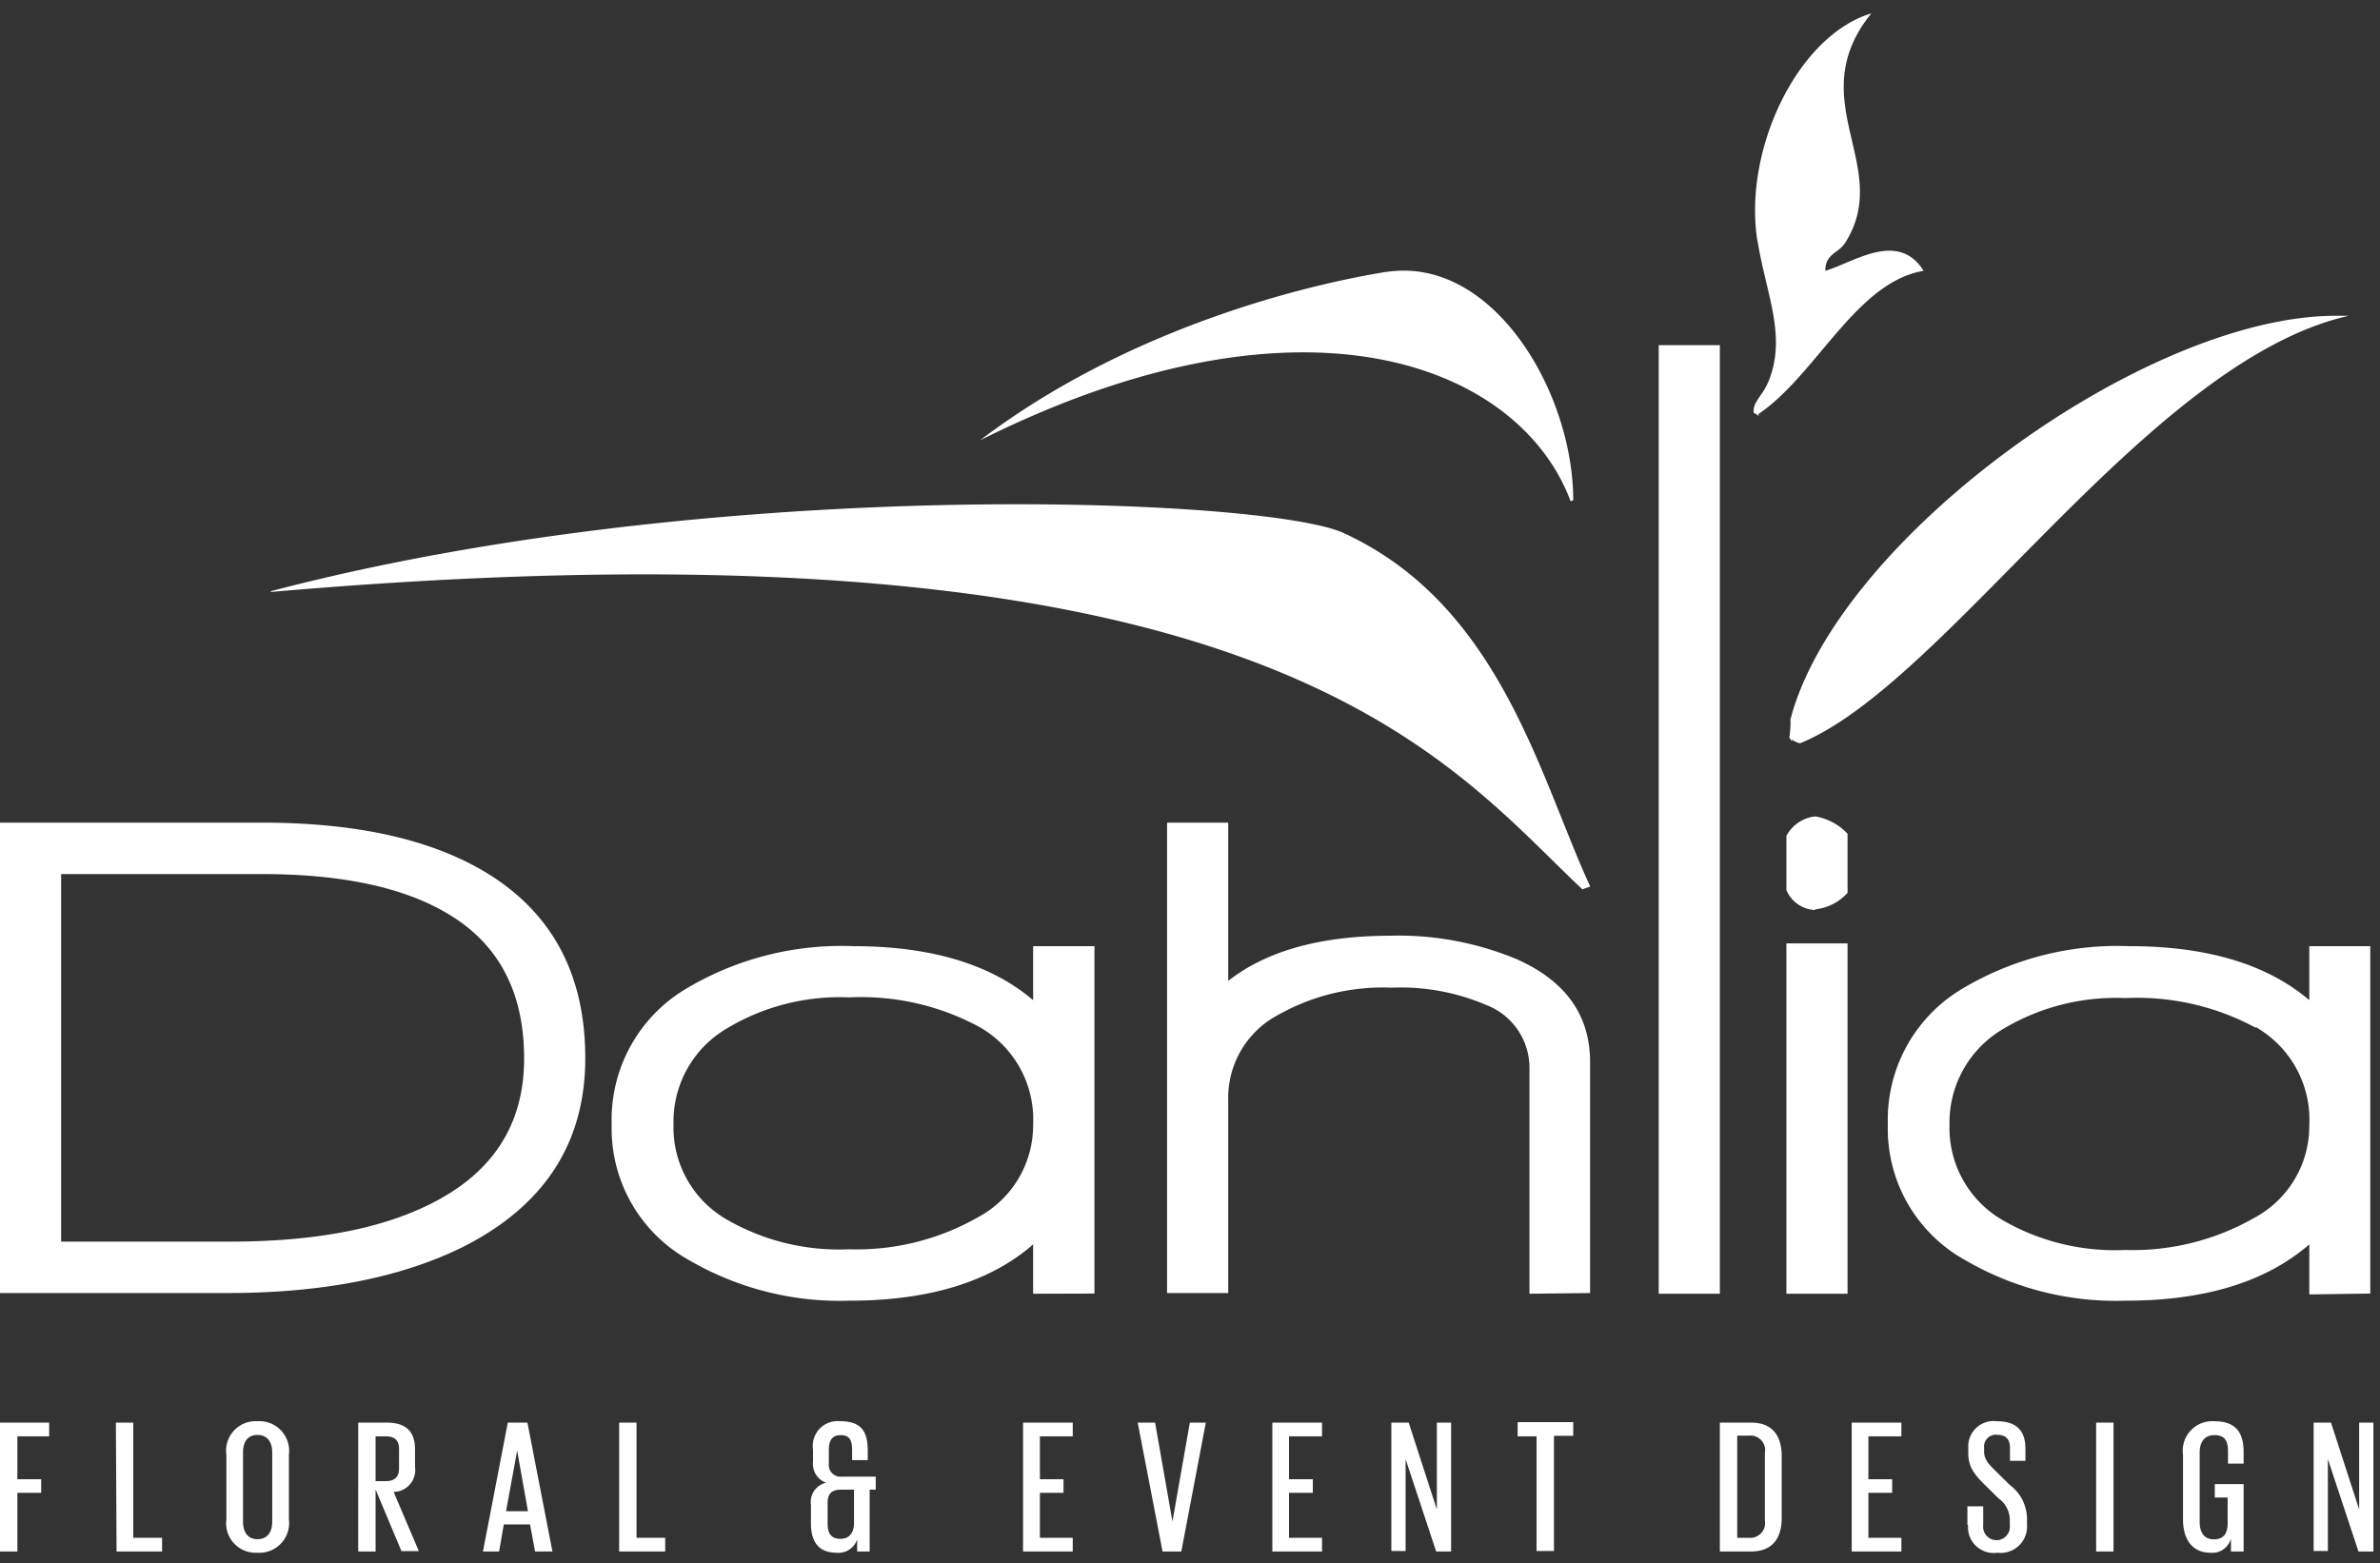
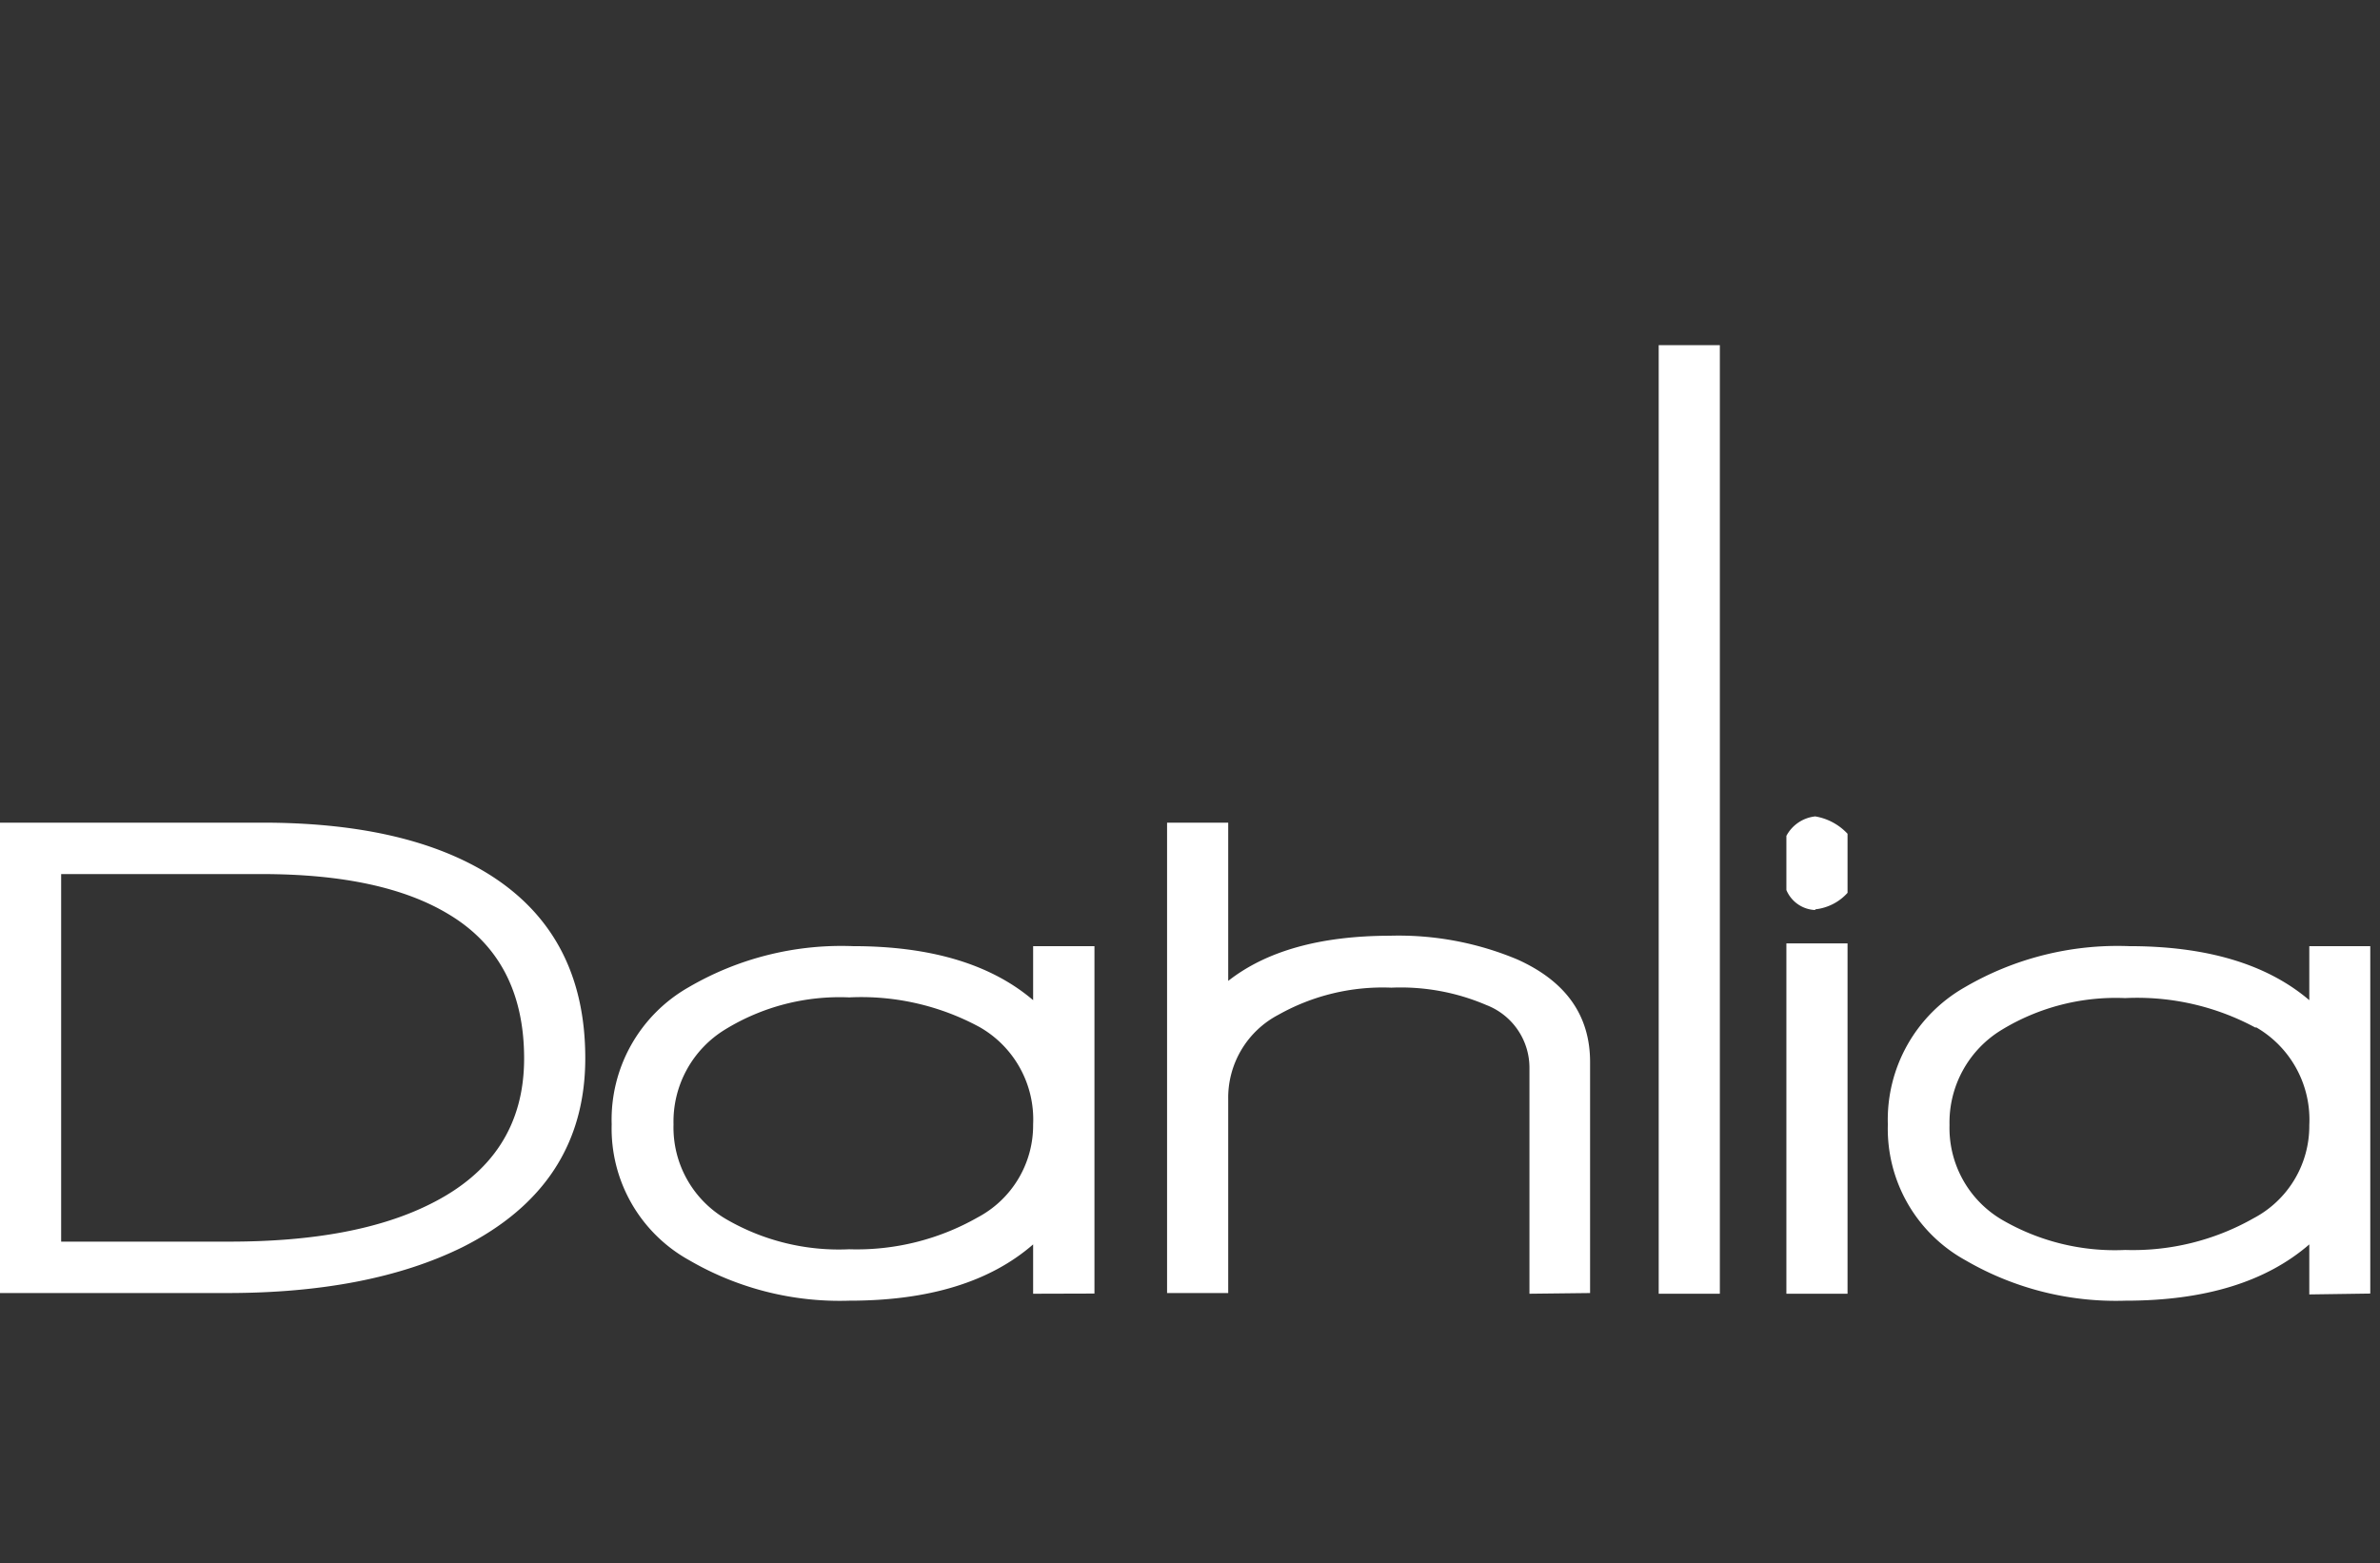
<svg xmlns="http://www.w3.org/2000/svg" viewBox="0 0 137 90">
  <rect x="0" y="0" width="137" height="90" fill="#333333" stroke="none" />
-   <path d="M15.58,34.08c57.42-5,67.64,9.75,75.51,17.12l0,0c.15-.07.3-.1.45-.16-2.93-6.35-5.2-16.22-14.19-20.35-1.94-.9-9.17-1.66-18.84-1.66-12.31,0-28.58,1.24-42.9,5M79.74,15.66c-5,.82-15,3.37-23.33,9.69,18.78-9.38,31.11-4.27,34,3.51a.94.94,0,0,1,.15-.06c0-5.92-4.15-13.22-9.76-13.22a7.42,7.42,0,0,0-1.05.08m21.42-1.8c.47,3,1.67,5.41.67,8-.35.91-.91,1.22-.9,1.84a.11.11,0,0,0,0,.05c.09.06.2.12.29.19l0-.11c3.34-2.26,5.61-7.59,9.5-8.24-1.48-2.34-4-.49-5.66,0,0-1,.76-1,1.15-1.62C109,9.57,103.66,5.79,107.72.77c-4.24,1.27-7.39,7.85-6.56,13.09m1.91,27.6a6.33,6.33,0,0,1-.07,1l.15.23,0-.12a1.08,1.08,0,0,0,.47.22c8.43-3.44,20-22,31.58-24.61l-.76,0c-11,0-28.78,12.92-31.4,23.33" style="fill-rule:evenodd;fill:#fff" />
  <path d="M25.82,52.63Q22,50.32,15.07,50.32H3.52V71.48h9.71q7.2,0,11.51-2.15,5.43-2.68,5.43-8.39t-4.35-8.31m.8,19.17q-5.35,2.64-13.55,2.64H0V47.36H15.11c5.32,0,9.58.93,12.75,2.8q5.84,3.47,5.83,10.78T26.62,71.8M56.39,59.13a14.3,14.3,0,0,0-7.51-1.71,12.59,12.59,0,0,0-7.11,1.83,6.21,6.21,0,0,0-3,5.48,6.11,6.11,0,0,0,3,5.44,12.91,12.91,0,0,0,7.11,1.75,14.06,14.06,0,0,0,7.39-1.83,6,6,0,0,0,3.2-5.36A6.12,6.12,0,0,0,56.39,59.13Zm3.08,15.35V71.64q-3.72,3.24-10.57,3.24a17.21,17.21,0,0,1-9.21-2.32,8.66,8.66,0,0,1-4.48-7.83,8.77,8.77,0,0,1,4.44-7.9,17.43,17.43,0,0,1,9.45-2.36q6.72,0,10.37,3.11V54.47H63v20Zm28.57,0V61.5a3.87,3.87,0,0,0-2.48-3.64,12.52,12.52,0,0,0-5.47-1,12.24,12.24,0,0,0-6.5,1.56,5.39,5.39,0,0,0-2.89,4.88V74.44H67.18V47.36H70.7v9.11Q74,53.88,80,53.87a17.67,17.67,0,0,1,7.33,1.36q4.2,1.88,4.2,5.91v13.3Zm7.44,0H99V19.87H95.48Zm7.35,0h3.52V54.31h-3.52Zm1.66-22.09a1.88,1.88,0,0,1-1.66-1.15V48.12A2.14,2.14,0,0,1,104.49,47a3.28,3.28,0,0,1,1.86,1V51.4A2.91,2.91,0,0,1,104.49,52.35Zm25.36,6.78a14.34,14.34,0,0,0-7.52-1.71,12.63,12.63,0,0,0-7.11,1.83,6.24,6.24,0,0,0-3,5.48,6.13,6.13,0,0,0,3,5.44,12.91,12.91,0,0,0,7.11,1.75,14.08,14.08,0,0,0,7.4-1.83,6,6,0,0,0,3.2-5.36A6.14,6.14,0,0,0,129.85,59.13Zm3.08,15.35V71.64q-3.74,3.24-10.57,3.24a17.21,17.21,0,0,1-9.21-2.32,8.64,8.64,0,0,1-4.48-7.83,8.77,8.77,0,0,1,4.44-7.9,17.43,17.43,0,0,1,9.45-2.36q6.72,0,10.37,3.11V54.47h3.51v20Z" style="fill-rule:evenodd;fill:#fff" />
-   <path d="M0,81.9H2.83v.79H1v2.47H2.37v.78H1v3.38H0Zm6.67,0h1v6.63H9.33v.79H6.71Zm9,5.71v-4c0-.56-.26-1-.85-1s-.83.43-.83,1v4c0,.56.25,1,.83,1s.85-.42.85-1m-2.64-.14V83.75a1.7,1.7,0,0,1,1.79-1.93,1.71,1.71,0,0,1,1.81,1.93v3.72a1.71,1.71,0,0,1-1.81,1.92,1.7,1.7,0,0,1-1.79-1.92m8.59-4.78v2.58h.58c.53,0,.77-.26.77-.73V83.41c0-.48-.24-.72-.77-.72Zm0,3.06v3.57h-1V81.9h1.65c1.16,0,1.62.57,1.62,1.54v1a1.26,1.26,0,0,1-1.23,1.45l1.45,3.41h-1ZM29.13,87h1.26l-.62-3.49h0ZM27.8,89.32l1.43-7.42h1.13l1.44,7.42h-1l-.29-1.56H29l-.27,1.56Zm7.84-7.42h1v6.63h1.65v.79H35.64Zm13.52,5.81V85.76h-.77c-.52,0-.75.25-.75.76v1.2c0,.56.21.87.73.87s.78-.35.79-.88m-2.48,0V86.63a1.13,1.13,0,0,1,.88-1.27,1.14,1.14,0,0,1-.76-1.21v-.69a1.43,1.43,0,0,1,1.57-1.64c1.17,0,1.58.55,1.58,1.68v.56h-.9v-.57c0-.6-.16-.87-.65-.87s-.69.29-.69.86v.79a.68.68,0,0,0,.76.74h1.94v.75h-.35v3.56h-.72v-.69a1.14,1.14,0,0,1-1.2.76c-1,0-1.46-.62-1.46-1.67M58.89,81.9h2.86v.79H59.86v2.47h1.36v.78H59.86v2.59h1.89v.79H58.89Zm10.52,0L68,89.32H66.92L65.49,81.9h1l1,5.69h0l1-5.69Zm3.83,0H76.1v.79H74.2v2.47h1.37v.78H74.2v2.59h1.9v.79H73.24ZM80.91,84v5.29h-.82V81.9h1l1.62,5v-5h.82v7.42h-.86Zm6.45-2.13h3.2v.79H89.45v6.63h-1V82.69H87.36ZM100,88.53h.67a.85.85,0,0,0,.92-1V83.65a.84.84,0,0,0-.92-1H100Zm.79-6.63c1.3,0,1.77.83,1.77,1.93v3.56c0,1.09-.47,1.93-1.77,1.93H99V81.9Zm5.8,0h2.86v.79h-1.9v2.47h1.37v.78h-1.37v2.59h1.9v.79h-2.86Zm6.66,5.89V86.72h.91v1.09a.77.77,0,1,0,1.53,0v-.34a1.53,1.53,0,0,0-.65-1.21l-.74-.73c-.7-.69-1-1.1-1-1.91v-.26a1.46,1.46,0,0,1,1.64-1.54c1.15,0,1.65.56,1.65,1.58v.7h-.89v-.74c0-.52-.25-.76-.74-.76a.68.68,0,0,0-.75.74v.21c0,.47.26.74.69,1.16l.78.77a2.46,2.46,0,0,1,1,1.89v.38a1.52,1.52,0,0,1-1.7,1.64,1.48,1.48,0,0,1-1.69-1.6m7.37,1.53h1V81.9h-1Zm6.83-3.88h1.66v3.88h-.73v-.74a1.11,1.11,0,0,1-1.18.81c-1.1,0-1.58-.84-1.58-1.92V83.75a1.7,1.7,0,0,1,1.79-1.93c1.32,0,1.7.72,1.7,1.79v.65h-.9v-.72c0-.58-.18-.92-.78-.92s-.85.43-.85,1v4c0,.56.23,1,.81,1s.8-.35.8-.93V86.21h-.74ZM134,84v5.29h-.82V81.9h1l1.62,5v-5h.82v7.42h-.86Z" style="fill-rule:evenodd;fill:#fff" />
</svg>